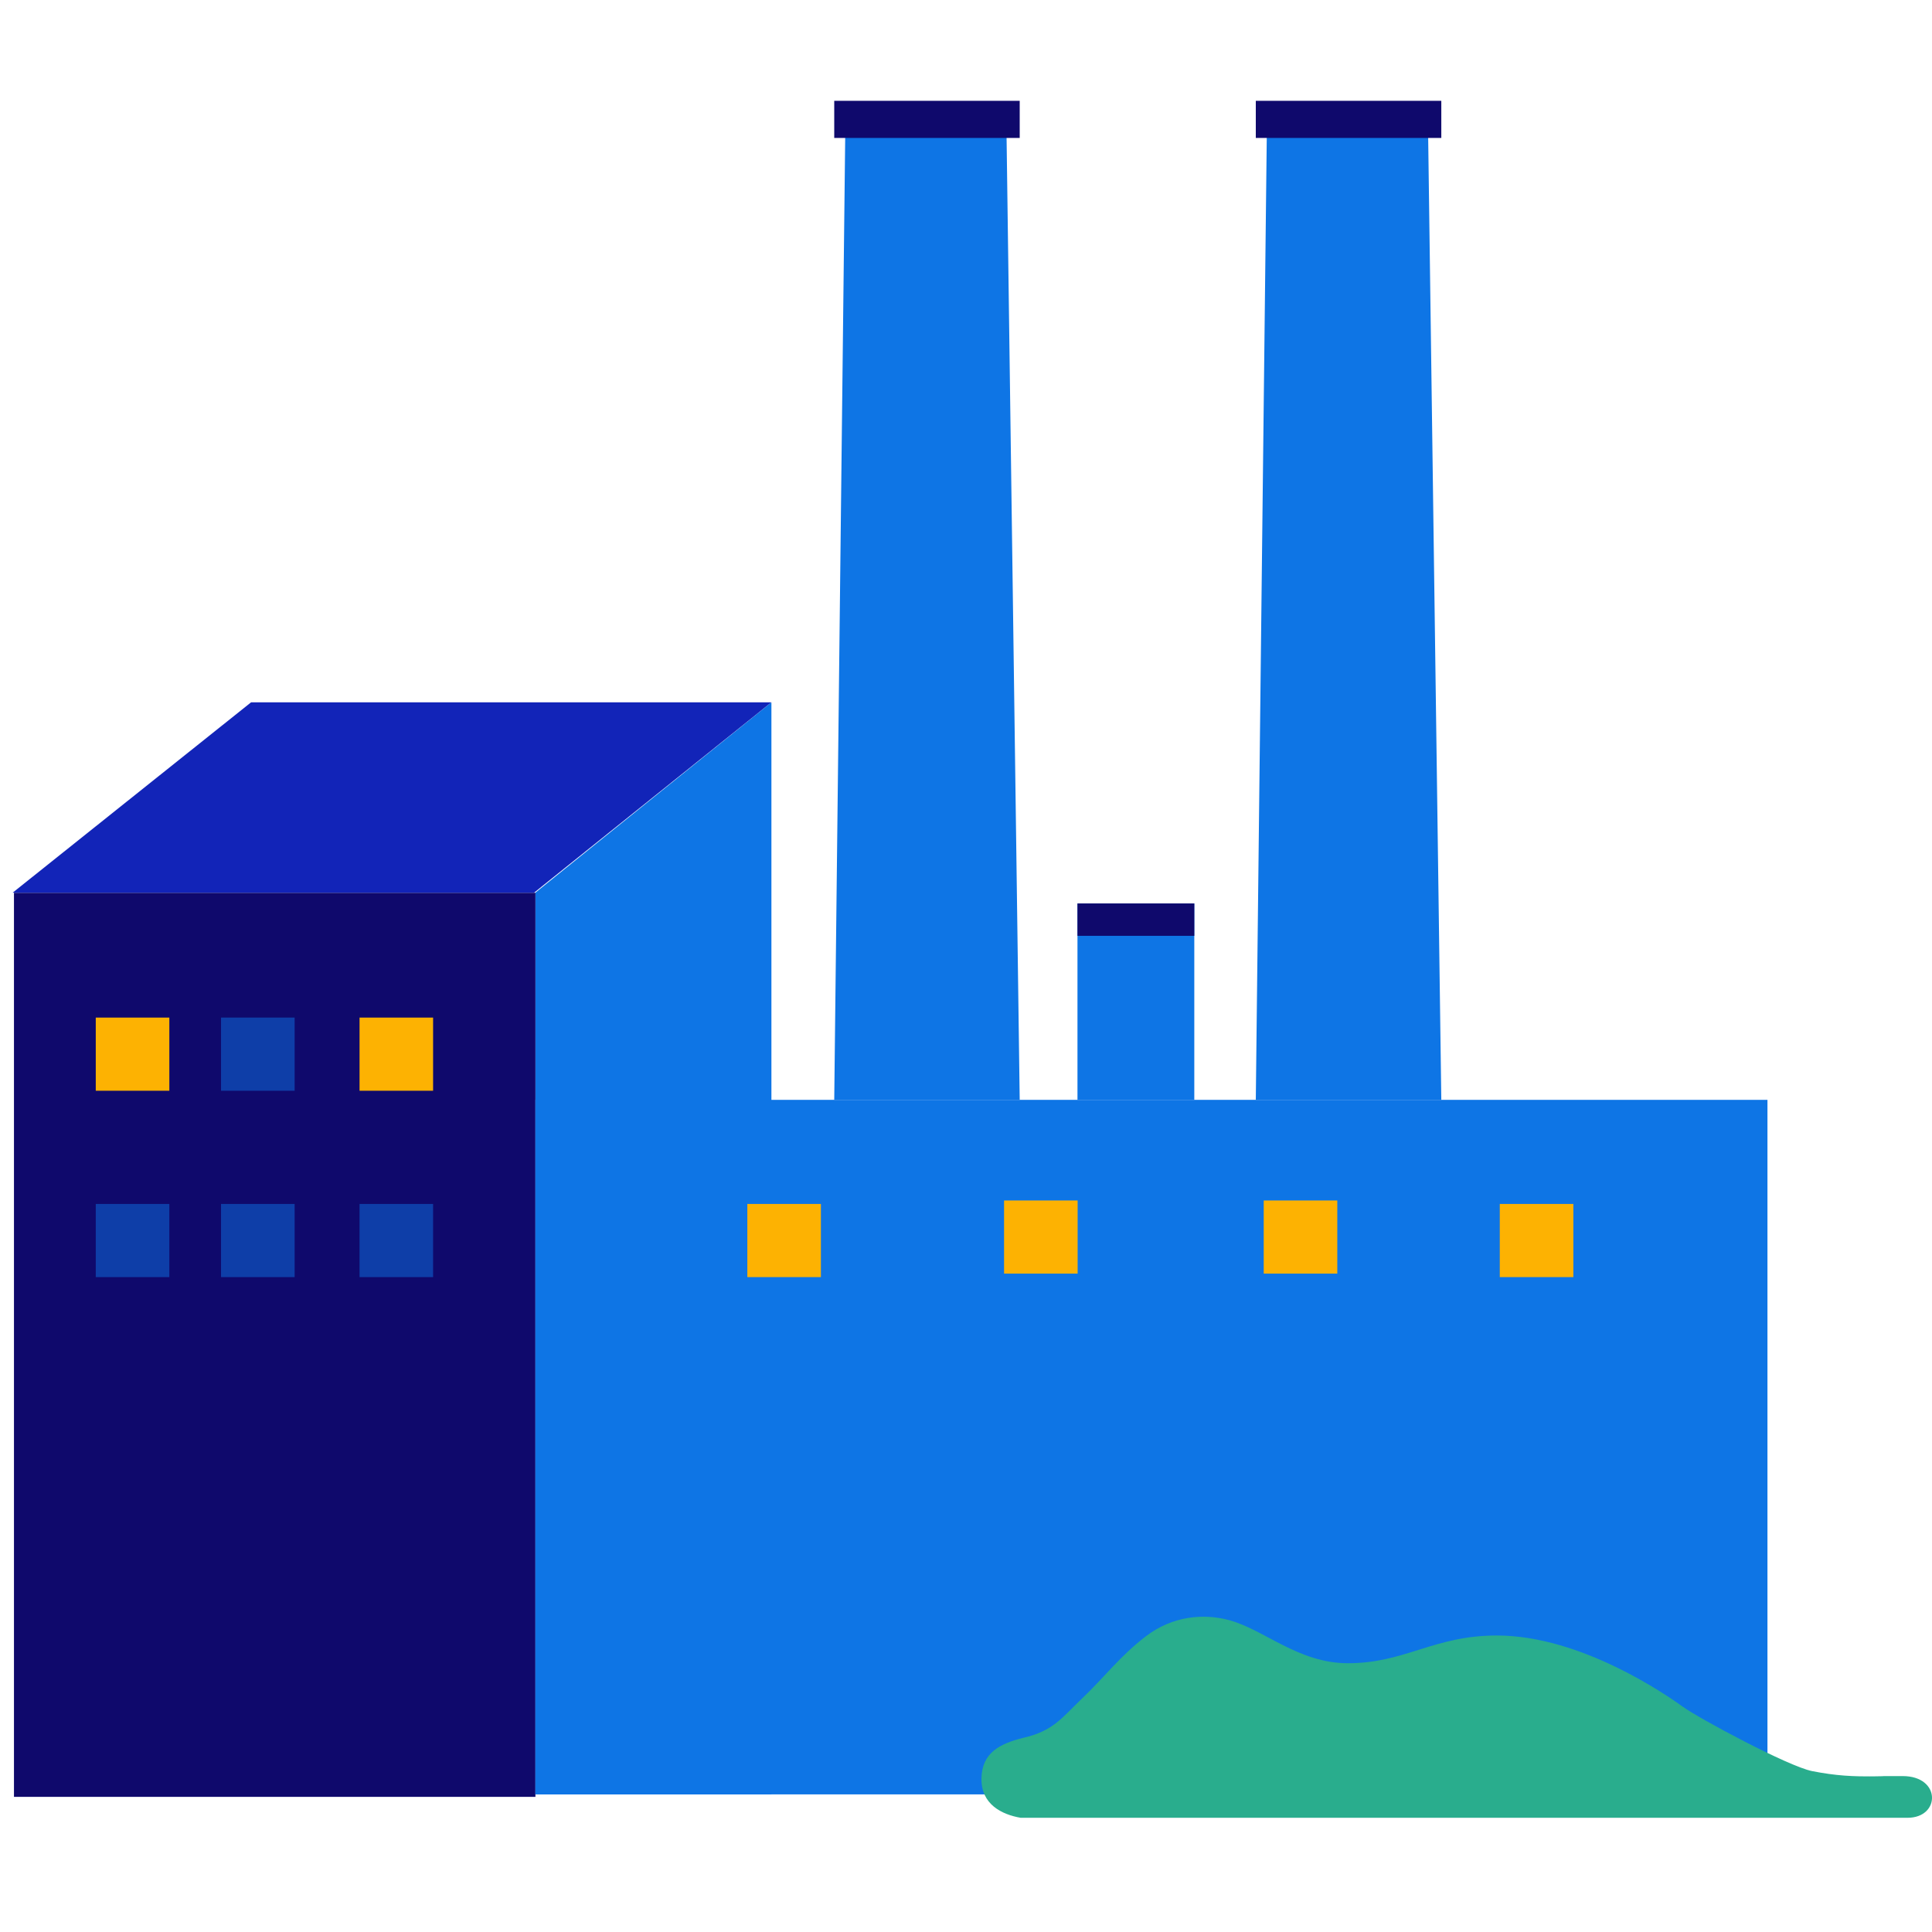
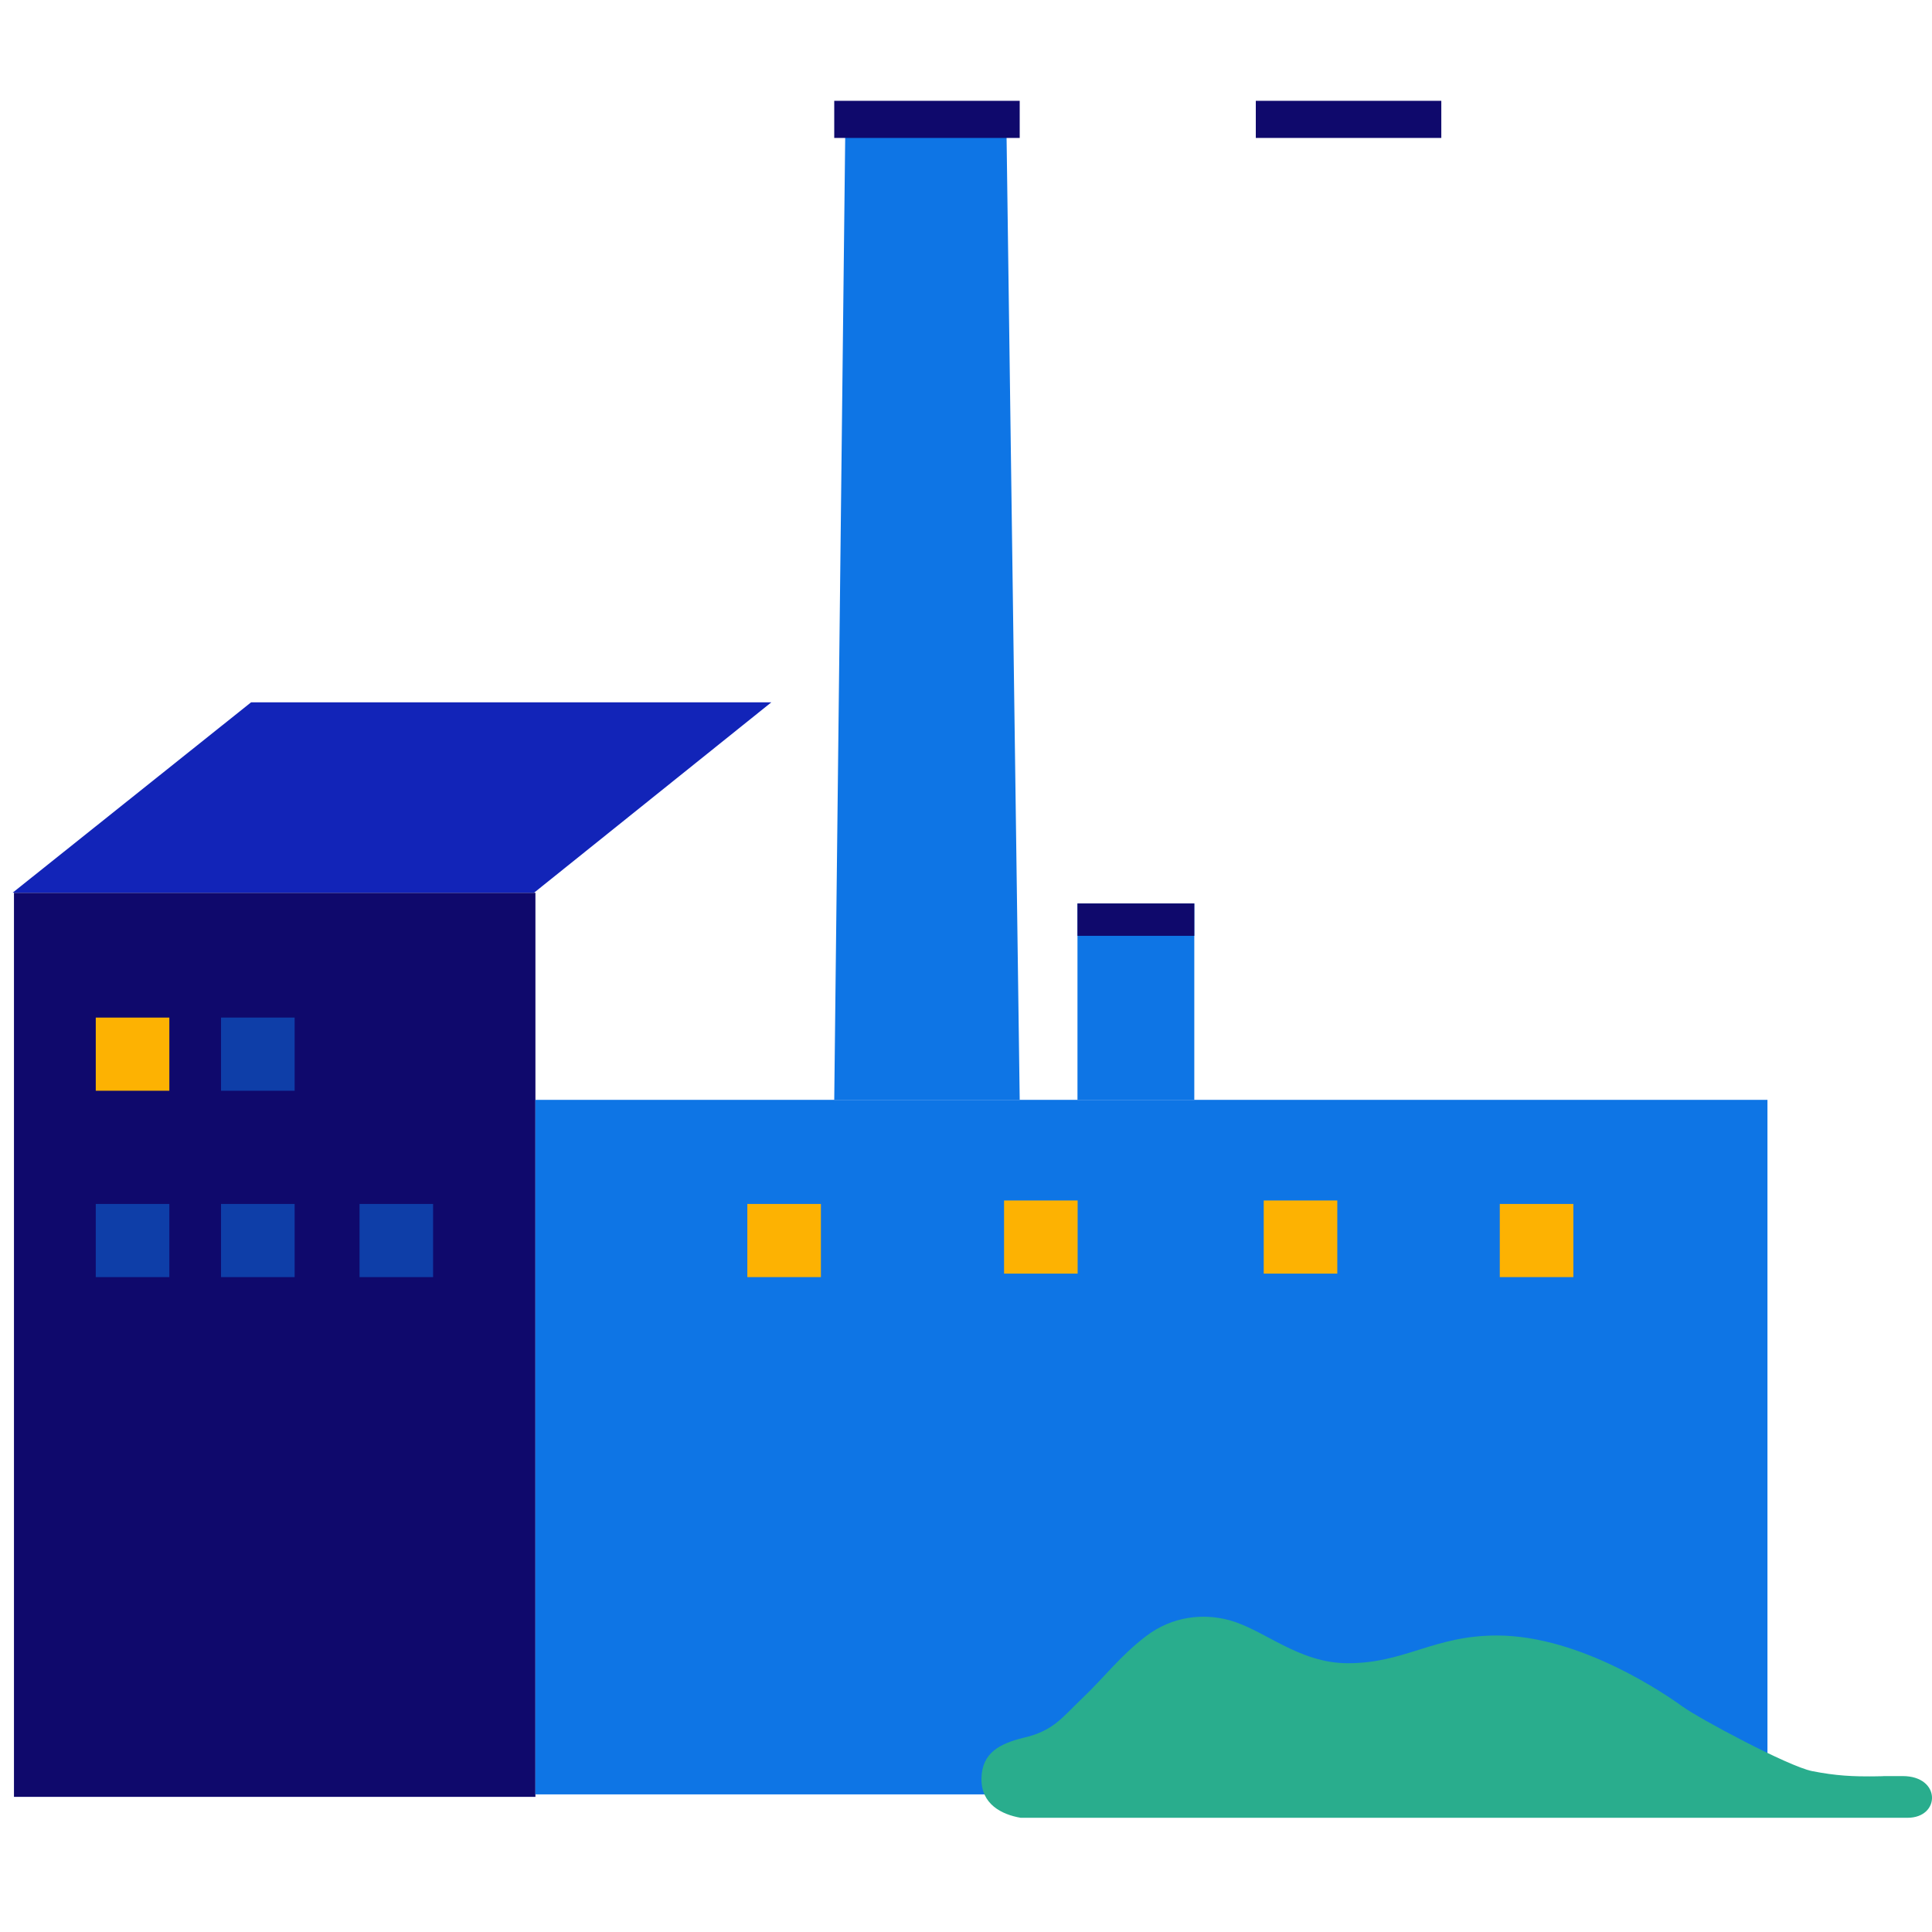
<svg xmlns="http://www.w3.org/2000/svg" width="60" height="60" viewBox="0 0 60 60" fill="none">
  <g id="Illustration">
    <g id="Group 3">
      <g id="Group 2">
        <g id="Group">
-           <path id="Vector" d="M23.957 21.811L16.625 27.723V55.726H23.957V21.811Z" fill="#0E75E5" />
          <path id="Vector_2" d="M16.628 27.726H0.434V55.803H16.628V27.726Z" fill="#0F096C" />
          <path id="Vector_3" d="M23.957 21.811H7.798L0.393 27.723H16.587L23.955 21.811H23.957Z" fill="#1224B8" />
-           <path id="Vector_4" d="M13.45 31.602H11.166V33.874H13.45V31.602Z" fill="#FDB202" />
          <path id="Vector_5" d="M5.259 31.602H2.974V33.874H5.259V31.602Z" fill="#FDB202" />
          <path id="Vector_6" opacity="0.5" d="M13.45 37.39H11.166V39.662H13.45V37.39Z" fill="#0E75E5" />
          <path id="Vector_7" opacity="0.5" d="M9.15 31.602H6.865V33.874H9.15V31.602Z" fill="#0E75E5" />
          <path id="Vector_8" opacity="0.5" d="M9.15 37.39H6.865V39.662H9.15V37.39Z" fill="#0E75E5" />
          <path id="Vector_9" opacity="0.5" d="M5.259 37.39H2.974V39.662H5.259V37.39Z" fill="#0E75E5" />
          <path id="Vector_10" d="M31.668 34.157H25.908L26.252 3.961H31.256L31.668 34.157Z" fill="#0E75E5" />
          <path id="Vector_11" d="M31.668 4.284H25.908V3.131H31.668V4.284Z" fill="#0F096C" />
-           <path id="Vector_12" d="M44.761 34.157H39L39.344 3.961H44.349L44.761 34.157Z" fill="#0E75E5" />
          <path id="Vector_13" d="M44.761 4.284H39V3.131H44.761V4.284Z" fill="#0F096C" />
          <path id="Vector_14" d="M37.09 34.157H33.462V28.058H37.09V34.157Z" fill="#0E75E5" />
          <path id="Vector_15" d="M37.09 29.063H33.462V28.058H37.09V29.063Z" fill="#0F096C" />
          <path id="Vector_16" d="M16.626 34.157H54.89V55.726H16.626V34.157Z" fill="#0E75E5" />
          <path id="Vector_17" d="M33.467 37.282H31.182V39.553H33.467V37.282Z" fill="#FDB202" />
          <path id="Vector_18" d="M41.531 37.282H39.246V39.553H41.531V37.282Z" fill="#FDB202" />
          <path id="Vector_19" d="M48.862 37.39H46.577V39.662H48.862V37.39Z" fill="#FDB202" />
          <path id="Vector_20" d="M25.494 37.39H23.209V39.662H25.494V37.39Z" fill="#FDB202" />
        </g>
        <path id="buisson" d="M38.157 50.311C39.251 50.598 40.315 51.653 41.858 51.653C43.644 51.653 44.519 50.792 46.487 50.792C49.117 50.792 51.785 52.661 52.271 53.01C52.75 53.359 55.532 54.855 56.276 55.003C57.021 55.15 57.546 55.173 58.199 55.166C58.207 55.166 57.47 55.173 58.214 55.166C58.959 55.158 57.834 55.158 59.089 55.158C60.289 55.158 60.267 56.453 59.24 56.453C59.225 56.453 31.97 56.453 31.697 56.453C31.111 56.352 30.465 56.034 30.48 55.228C30.496 54.421 31.066 54.15 31.773 53.971C32.707 53.762 32.989 53.336 33.574 52.777C34.326 52.064 34.767 51.443 35.588 50.815C36.409 50.187 37.367 50.102 38.157 50.311Z" fill="#29AD8D" />
      </g>
    </g>
  </g>
</svg>